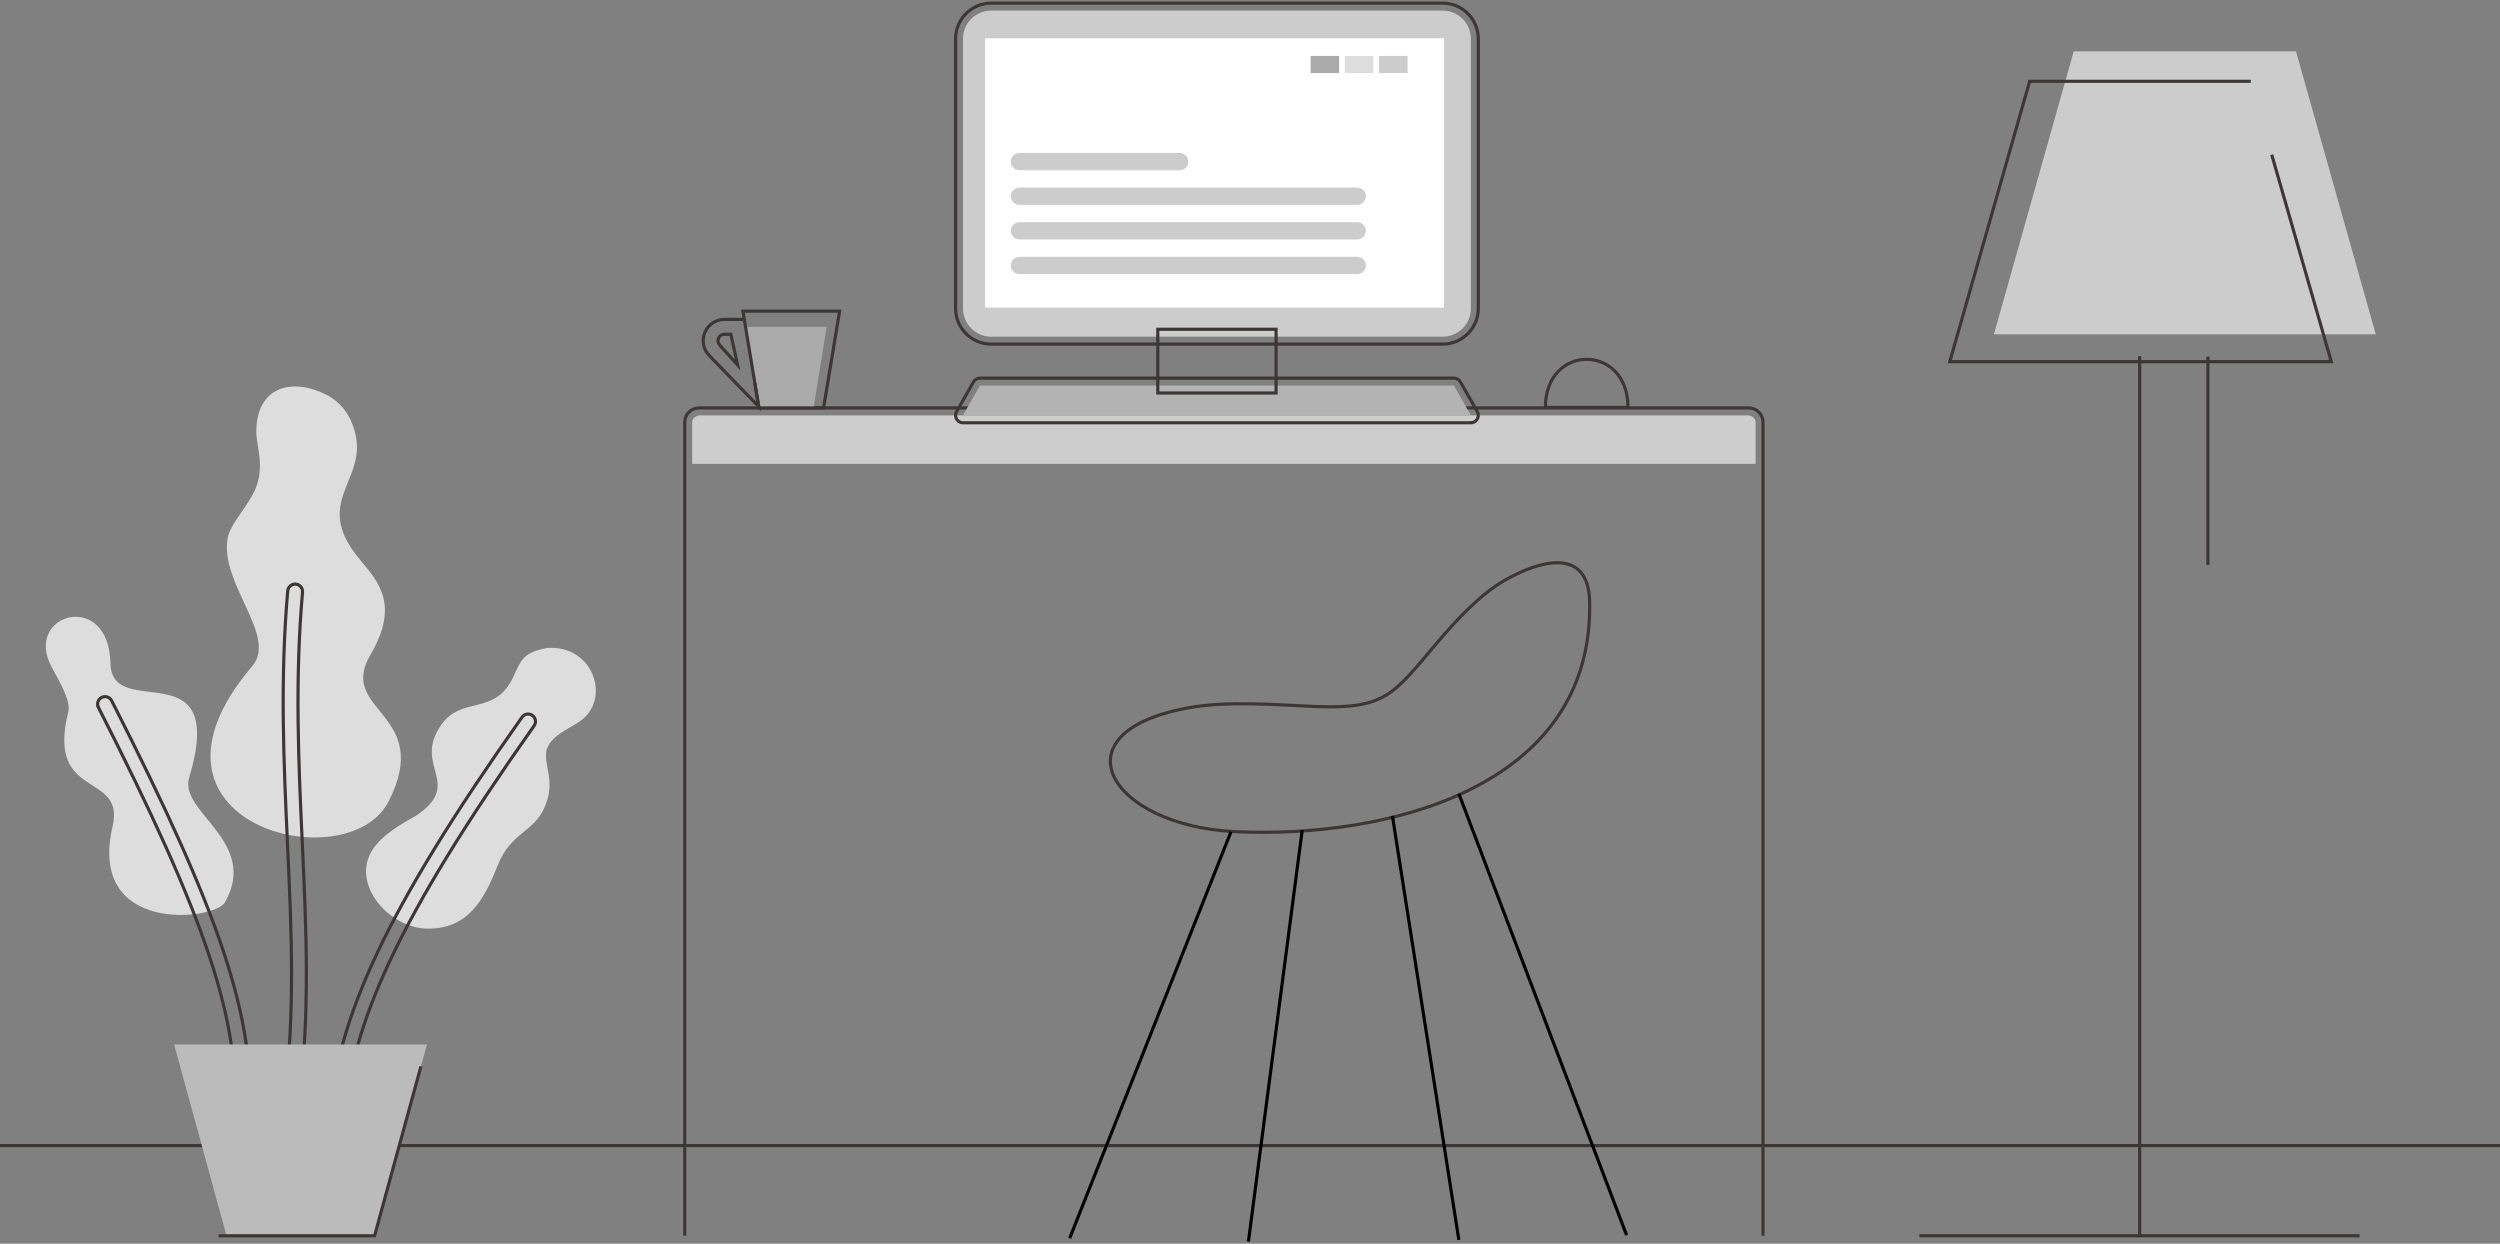
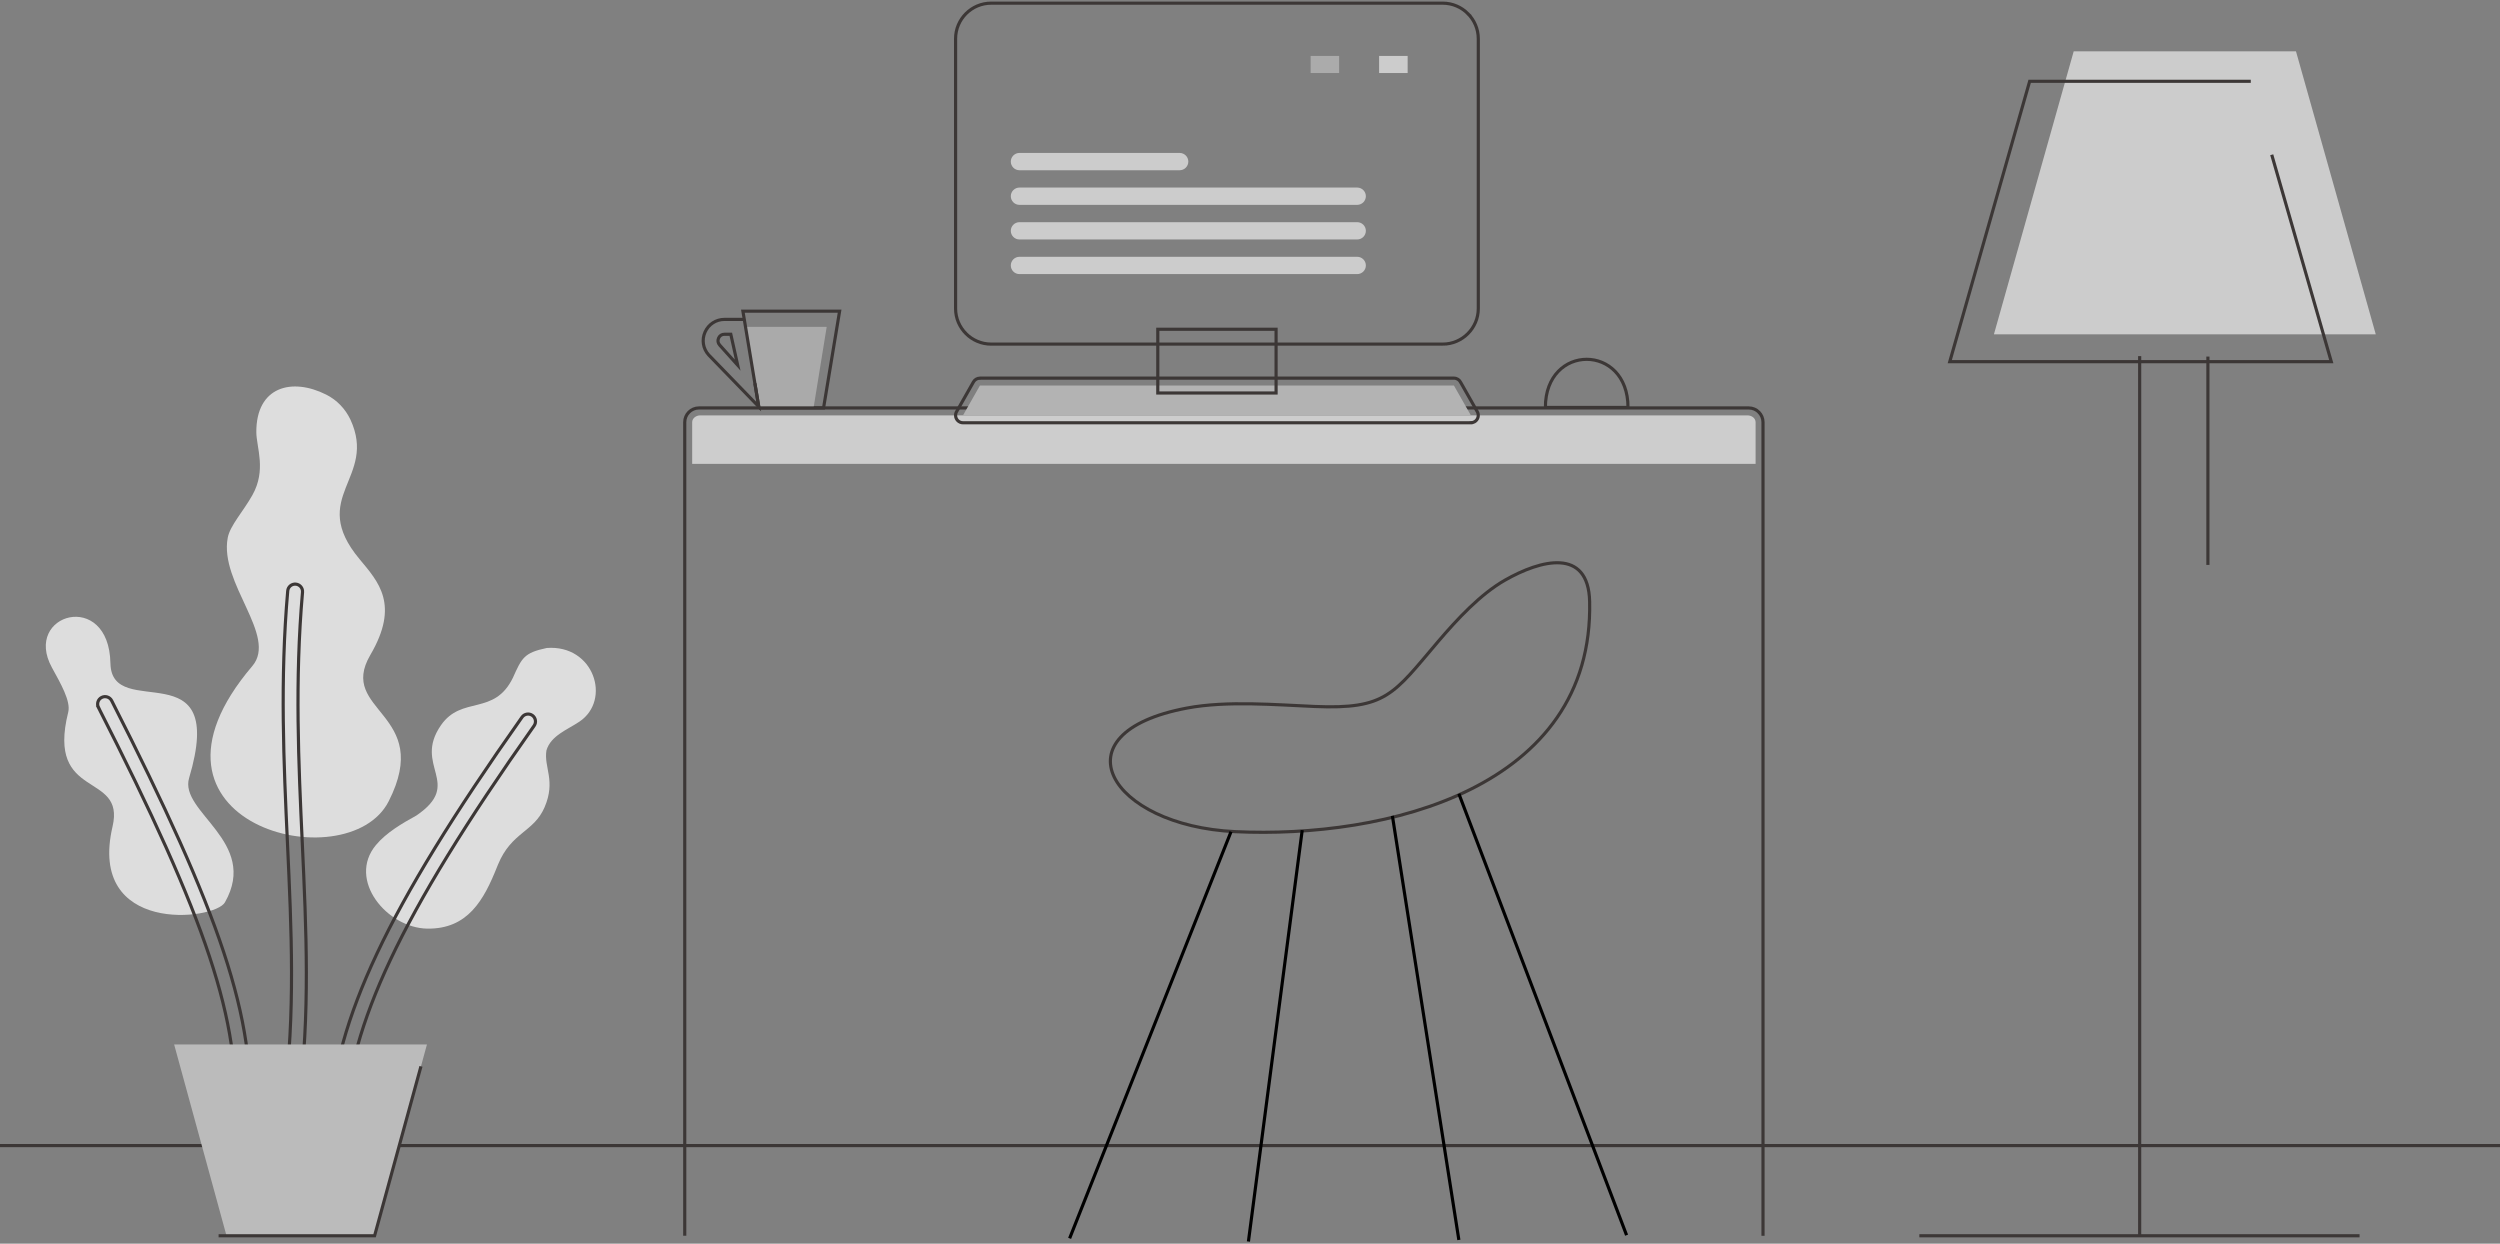
<svg xmlns="http://www.w3.org/2000/svg" width="790" height="393" viewBox="0 0 790 393" fill="none">
  <rect x="0" y="0" width="790" height="393" fill="#808080" stroke="none" />
  <path fill-rule="evenodd" clip-rule="evenodd" d="M655.293 16.214H725.527L750.742 105.646H630.078L655.293 16.214Z" fill="#CCCCCC" />
  <path d="M0 362.004H790" stroke="#3C3736" stroke-miterlimit="10" />
  <path fill-rule="evenodd" clip-rule="evenodd" d="M34.899 209.623C35.239 228.432 72.054 204.666 59.756 245.858C56.538 256.644 81.974 265.971 71.074 285.149C67.824 290.87 27.557 295.445 35.571 261.157C39.676 243.596 14.522 253.138 21.56 225.044C22.429 221.574 19.139 215.948 16.396 210.934C7.098 193.944 34.473 186.125 34.895 209.623H34.899Z" fill="#DDDDDD" />
  <path fill-rule="evenodd" clip-rule="evenodd" d="M172.775 204.762C187.698 203.64 193.28 221.148 183.124 228.021C179.401 230.541 174.009 232.456 172.671 237.152C171.809 242.513 175.7 246.669 172.099 255.064C168.677 263.045 161.596 262.873 157.348 273.259L157.062 273.956C152.91 284.359 147.871 293.604 135.076 293.447C122.338 293.29 109.625 278.055 118.805 267.022C122.084 263.084 127.133 260.153 131.586 257.702C146.609 247.466 130.334 242.116 139.367 229.14C145.926 219.715 156.164 226.334 162.082 214.165C164.9 207.879 165.605 206.274 172.782 204.762H172.775Z" fill="#DDDDDD" />
  <path fill-rule="evenodd" clip-rule="evenodd" d="M113.612 176.683C119.623 183.909 126.342 191.046 117.03 206.957C106.484 224.98 137.074 225.158 122.813 253.227C109.9 278.644 37.198 260.404 79.728 210.477C87.832 200.963 69.207 184.288 71.972 169.893C72.705 166.065 76.832 161.676 79.768 156.437C84.216 148.507 81.062 141.477 80.998 136.602C80.923 122.064 92.33 119.266 103.105 124.712C106.474 126.417 109.088 129.162 110.719 132.553C119.38 151.219 97.133 156.873 113.608 176.683H113.612Z" fill="#DDDDDD" />
  <path d="M164.954 226.631C165.698 225.573 167.161 225.319 168.219 226.062C169.278 226.806 169.532 228.267 168.788 229.325C147.217 259.874 132.727 283.43 123.364 303.293C114.077 322.999 109.843 339.056 108.724 354.742C108.634 356.032 107.512 357.004 106.221 356.915C104.93 356.826 103.957 355.703 104.046 354.413C105.209 338.163 109.568 321.58 119.127 301.299C128.61 281.178 143.226 257.398 164.954 226.634V226.631ZM90.922 186.718C91.033 185.428 92.17 184.474 93.461 184.584C94.752 184.695 95.707 185.832 95.596 187.122C93.143 215.166 94.348 241.119 95.517 266.3C96.794 293.862 98.031 320.508 94.437 348.037C94.269 349.317 93.096 350.221 91.816 350.053C90.536 349.885 89.631 348.713 89.799 347.433C93.336 320.322 92.109 293.869 90.843 266.504C89.667 241.13 88.455 214.976 90.922 186.722V186.718ZM31.105 223.543C30.518 222.388 30.976 220.977 32.131 220.391C33.286 219.805 34.699 220.262 35.285 221.416C52.361 254.964 63.787 280.06 70.66 300.809C77.594 321.741 79.915 338.277 78.728 354.556C78.638 355.846 77.515 356.818 76.224 356.729C74.933 356.64 73.961 355.518 74.05 354.227C75.191 338.574 72.934 322.595 66.201 302.278C59.41 281.779 48.07 256.883 31.101 223.543H31.105Z" stroke="#3C3736" stroke-miterlimit="10" />
  <path fill-rule="evenodd" clip-rule="evenodd" d="M55.029 330.058H134.915L118.369 390.502H71.579L55.029 330.058Z" fill="#BBBBBB" />
  <path fill-rule="evenodd" clip-rule="evenodd" d="M441.919 131.256H221.314C219.891 131.256 218.729 132.221 218.729 133.407V146.591H554.766V133.407C554.766 132.224 553.604 131.256 552.18 131.256H441.923H441.919Z" fill="#CDCDCD" />
  <path d="M216.379 390.502V133.407C216.379 132.167 216.883 131.041 217.698 130.23C218.51 129.415 219.637 128.911 220.878 128.911H552.613C553.854 128.911 554.98 129.415 555.792 130.23V130.241C556.604 131.055 557.112 132.178 557.112 133.411V390.505" stroke="#3C3736" stroke-miterlimit="10" />
  <path fill-rule="evenodd" clip-rule="evenodd" d="M309.653 121.839H459.448L464.791 131.256H304.311L309.653 121.839Z" fill="#B3B3B3" />
  <path d="M309.653 119.494H459.448C460.389 119.494 461.197 120.044 461.573 120.841L466.826 130.098C467.462 131.22 467.069 132.649 465.946 133.285C465.581 133.493 465.184 133.589 464.791 133.589V133.596H304.311C303.016 133.596 301.965 132.546 301.965 131.252C301.965 130.766 302.111 130.319 302.362 129.944L307.619 120.684C308.048 119.926 308.838 119.501 309.653 119.498V119.49V119.494Z" stroke="#3C3736" stroke-miterlimit="10" />
  <path fill-rule="evenodd" clip-rule="evenodd" d="M239.759 128.908H257.078L261.237 103.28H235.6L239.759 128.908Z" fill="#AAAAAA" />
  <path d="M239.831 128.908H260.243L265.317 98.326H234.76L239.834 128.908H239.831Z" stroke="#3C3736" stroke-miterlimit="10" />
  <path d="M238.546 121.152L239.766 128.5L223.935 112.153C223.037 111.149 222.479 109.959 222.282 108.705C222.086 107.45 222.254 106.149 222.801 104.924C223.352 103.694 224.21 102.701 225.276 102.007C226.348 101.31 227.611 100.928 228.948 100.928H235.024M230.933 105.624H228.948C228.515 105.624 228.129 105.735 227.822 105.931C227.507 106.135 227.246 106.442 227.074 106.828C226.899 107.218 226.845 107.618 226.903 107.99C226.96 108.358 227.135 108.723 227.418 109.037L233.104 115.381L230.933 105.624Z" stroke="#3C3736" stroke-miterlimit="10" />
-   <path fill-rule="evenodd" clip-rule="evenodd" d="M313.201 106.392H455.901C460.793 106.392 464.791 102.393 464.791 97.508V12.232C464.791 7.347 460.789 3.348 455.901 3.348H313.201C308.312 3.348 304.311 7.347 304.311 12.232V97.511C304.311 102.397 308.312 106.396 313.201 106.396V106.392Z" fill="#CCCCCC" />
  <path d="M455.901 108.74H313.201C310.108 108.74 307.297 107.475 305.262 105.442V105.431C303.227 103.398 301.965 100.592 301.965 97.508V12.229C301.965 9.138 303.227 6.329 305.262 4.295C307.297 2.262 310.108 1 313.201 1H455.901C458.994 1 461.805 2.262 463.84 4.295H463.836C465.875 6.339 467.141 9.145 467.141 12.229V97.508C467.141 100.592 465.878 103.398 463.84 105.435L463.829 105.445C461.794 107.479 458.987 108.744 455.901 108.744V108.74Z" stroke="#3C3736" stroke-miterlimit="10" />
-   <path fill-rule="evenodd" clip-rule="evenodd" d="M311.291 97.193H456.326V12.114H311.291V97.193Z" fill="white" />
  <path fill-rule="evenodd" clip-rule="evenodd" d="M322.148 48.328H372.774C374.28 48.328 375.51 49.558 375.51 51.062C375.51 52.567 374.28 53.796 372.774 53.796H322.148C320.642 53.796 319.412 52.567 319.412 51.062C319.412 49.558 320.642 48.328 322.148 48.328Z" fill="#CCCCCC" />
  <path fill-rule="evenodd" clip-rule="evenodd" d="M322.148 59.268H428.876C430.382 59.268 431.612 60.497 431.612 62.002C431.612 63.506 430.382 64.736 428.876 64.736H322.148C320.642 64.736 319.412 63.506 319.412 62.002C319.412 60.497 320.642 59.268 322.148 59.268Z" fill="#CCCCCC" />
  <path fill-rule="evenodd" clip-rule="evenodd" d="M322.148 70.207H428.876C430.382 70.207 431.612 71.437 431.612 72.941C431.612 74.446 430.382 75.675 428.876 75.675H322.148C320.642 75.675 319.412 74.446 319.412 72.941C319.412 71.437 320.642 70.207 322.148 70.207Z" fill="#CCCCCC" />
  <path fill-rule="evenodd" clip-rule="evenodd" d="M322.148 81.147H428.876C430.382 81.147 431.612 82.376 431.612 83.881C431.612 85.385 430.382 86.615 428.876 86.615H322.148C320.642 86.615 319.412 85.385 319.412 83.881C319.412 82.376 320.642 81.147 322.148 81.147Z" fill="#CCCCCC" />
  <path fill-rule="evenodd" clip-rule="evenodd" d="M435.797 17.672H444.816V23.079H435.797V17.672Z" fill="#CCCCCC" />
-   <path fill-rule="evenodd" clip-rule="evenodd" d="M424.979 17.672H433.997V23.079H424.979V17.672Z" fill="#DDDDDD" />
  <path fill-rule="evenodd" clip-rule="evenodd" d="M414.16 17.672H423.175V23.079H414.16V17.672Z" fill="#ABABAB" />
  <path d="M368.211 104.048H403.239V124.187H365.861V104.048H368.207H368.211Z" stroke="#3C3736" stroke-miterlimit="10" />
  <path fill-rule="evenodd" clip-rule="evenodd" d="M514.452 128.754H488.34C488.34 108.476 514.452 108.472 514.452 128.754Z" stroke="#3C3736" stroke-miterlimit="10" />
  <path fill-rule="evenodd" clip-rule="evenodd" d="M454.414 202.768C460.511 195.61 467.824 187.758 475.563 183.337C486.795 176.919 501.944 172.891 502.326 190.106C503.632 249.257 437.71 265.085 390.255 262.801C350.711 260.9 333.074 231.666 375.054 223.754C387.763 221.359 403.219 222.735 415.428 223.246C438.111 224.197 440.271 219.379 454.414 202.768Z" stroke="#3C3736" stroke-miterlimit="10" />
  <path d="M389 262.821L338 391.321" stroke="black" />
  <path d="M411.5 262.321L394.5 392.321" stroke="black" />
  <path d="M440 257.821L461 391.821" stroke="black" />
  <path d="M461 250.821L514 390.321" stroke="black" />
  <path d="M606.512 390.502H745.621" stroke="#3C3736" stroke-miterlimit="10" />
  <path d="M711.244 25.692H641.371L616.127 114.291H736.687L717.867 48.897" stroke="#3C3736" stroke-miterlimit="10" />
  <path d="M697.697 112.679V178.513" stroke="#3C3736" stroke-miterlimit="10" />
  <path d="M676.135 112.532V390.502" stroke="#3C3736" stroke-miterlimit="10" />
  <path d="M69.076 390.502H118.369L133.02 336.969" stroke="#3C3736" stroke-miterlimit="10" />
</svg>